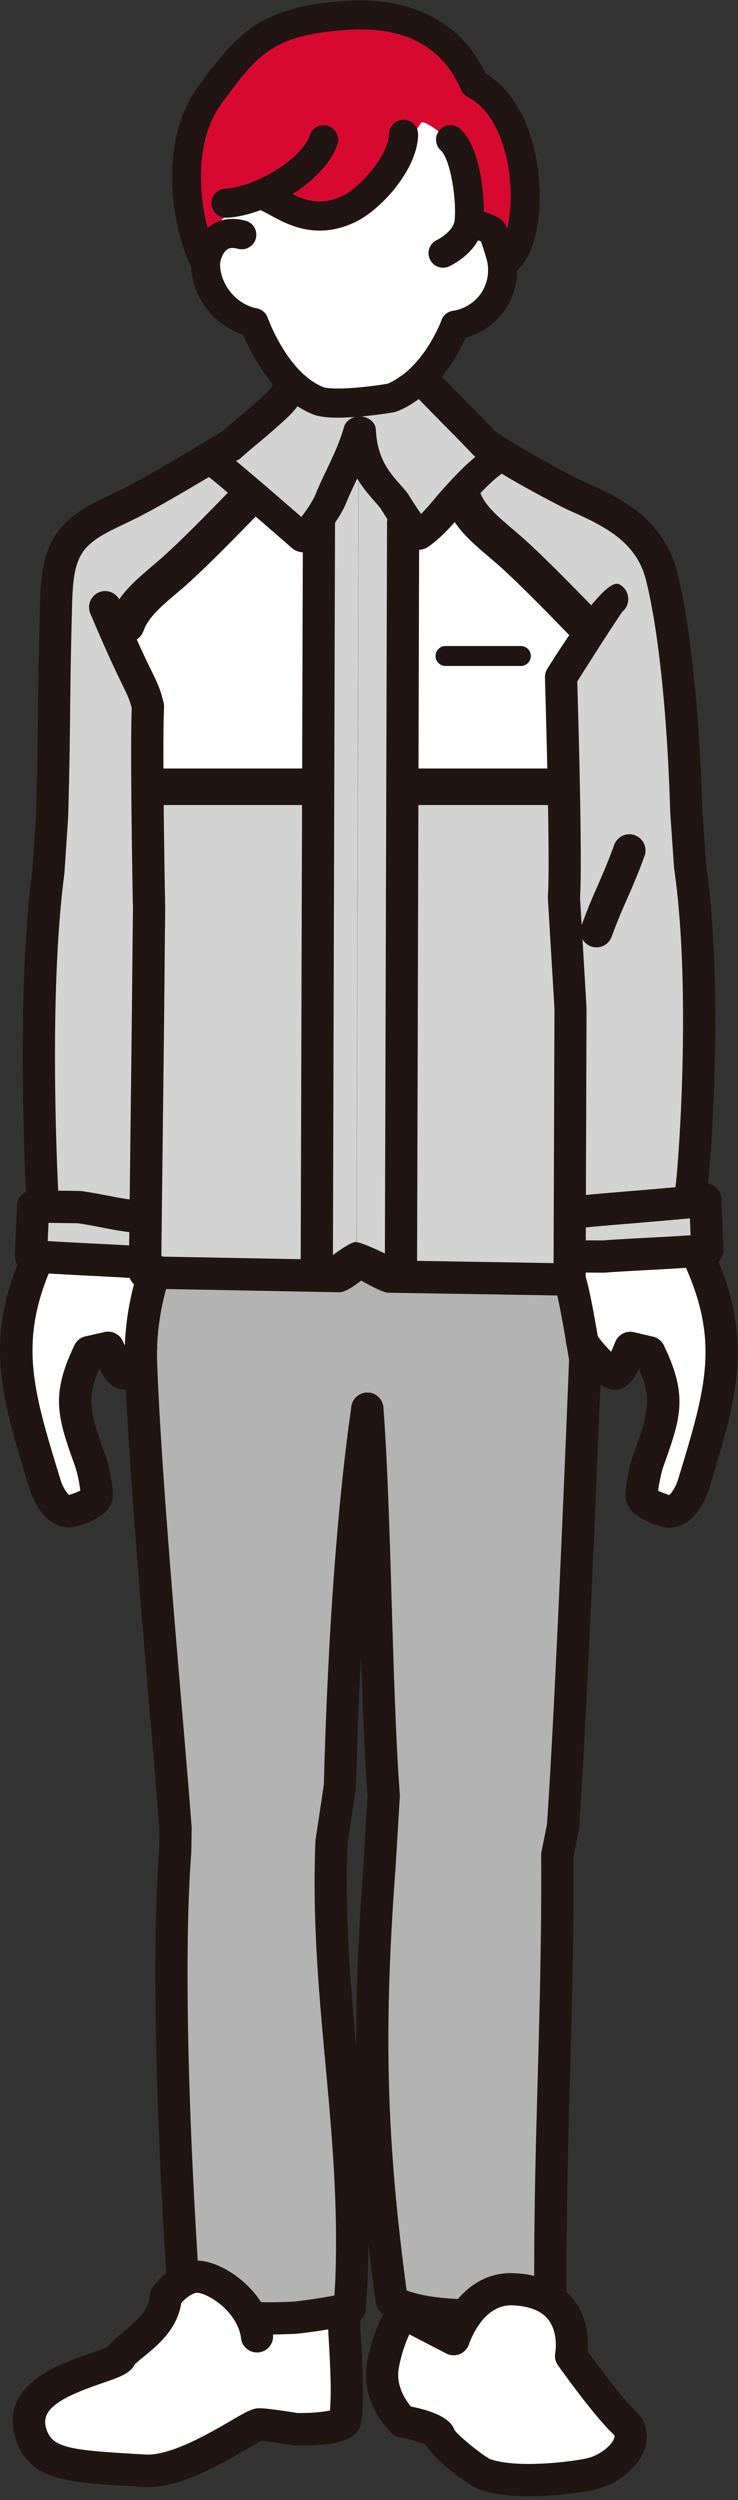
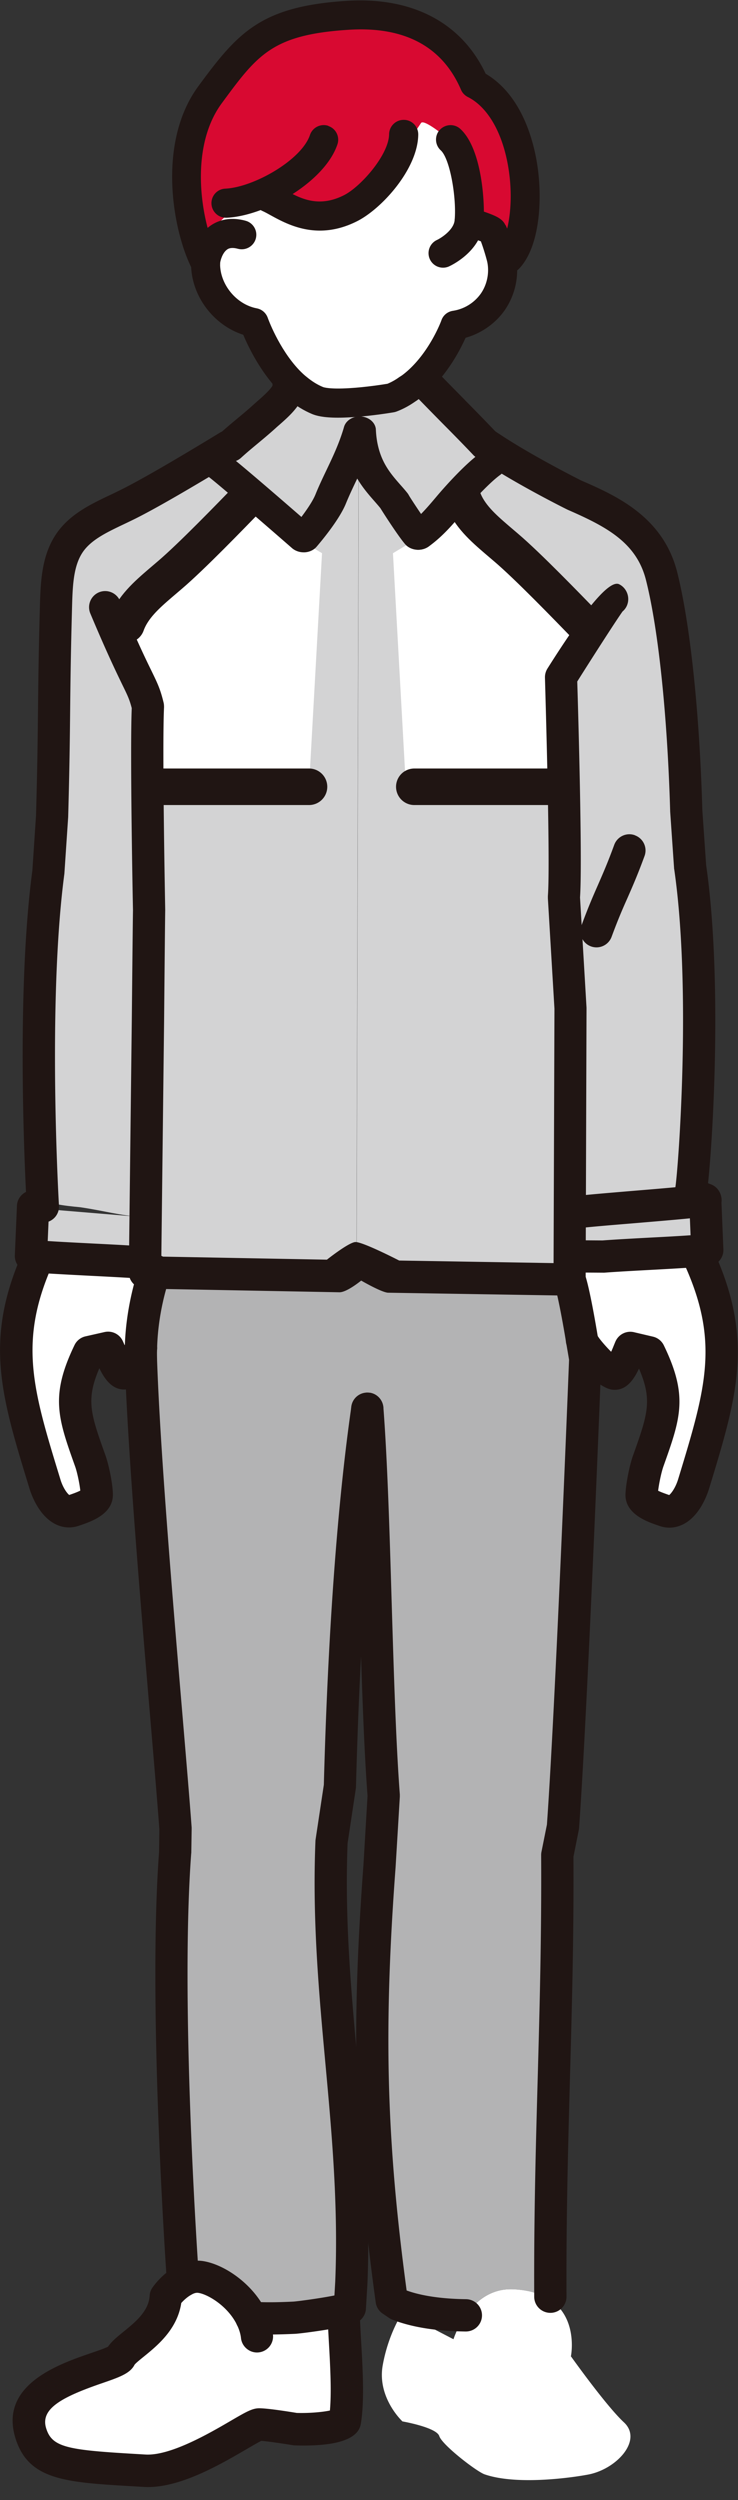
<svg xmlns="http://www.w3.org/2000/svg" viewBox="0 0 101 342" fill="none">
  <rect x="0" y="0" width="101" height="342" fill="#333333" stroke="none" />
  <g clip-path="url(#clip0_1483_5527)">
    <path d="M5.62 170.766l8.49.66h4.37l.55-4.97-13.41-1.11v5.42z" fill="#D3D3D4" />
    <path d="M96.53 164.126s.03.06 0 .06v-.06zm-18.39 158.17s1.09-5.5-3.29-7.97c-1.14-.64-2.65-1.09-4.66-1.17-3.1-.12-5.18 1.74-6.46 3.57a13.28 13.28 0 00-1.67 3.27l-6.98-3.63s-1.93 2.82-2.71 7.24c-.76 4.42 2.71 7.63 2.71 7.63s4.66.81 5.04 2.01c.39 1.21 5.09 4.84 6.2 5.23 4.64 1.6 12.7.33 14.32 0 3.86-.81 7.35-4.73 4.73-7.13-2.46-2.29-7.26-9.05-7.26-9.05h.03z" fill="#fff" />
    <path d="M82.04 166.286s-.05.02-.06.02l-3.99-.02-.02 6.43 17.29-1.59c.61-.03 1.14-.08 1.56-.12l-.28-6.82c-3.94.5-11.07 1.71-14.5 2.1z" fill="#D3D3D4" />
    <path d="M78.4 170.996c.5 1.42.81 9.56 1.26 12.3l1.23-.19c.16.92 2.26 4.76 3.16 4.78.93.02 1.82-2.63 2.23-3.52l2.6.61c2.97 6.17 2.12 8.5-.19 14.96-.37 1.07-.84 3.38-.87 4.52-.02 1.15 2.12 1.82 3.16 2.18 1.85.67 3.33-1.67 3.94-3.6 3.89-12.77 6.09-19.9.34-31.9l-16.86-.14z" fill="#fff" />
    <path d="M58.31 52.436c-1.2 1.29-2.6 2.43-4.22 3.11-1.01.42-2.91.45-4.86.33v.08c.05 1.14.17 2.13.36 3.04.84 4.19 2.91 6.2 4.36 8.33.08.19 2.51 4.62 3.29 5.62 3.43-2.9 5.15-7.16 8.55-10.06l1.49-1.57c-.31-.2-.62-.4-.9-.61-2.76-2.91-5.29-5.37-8.06-8.27h-.01z" fill="#D3D3D4" />
    <path d="M94.51 163.196c.36-1.14 2.48-27.11-.06-44.62l-.53-7.68c-.39-13.81-1.73-25.6-3.38-32.12-1.6-6.29-6.87-8.84-11.96-11.07 0 0-6.68-3.33-11.3-6.4l-1.49 1.57c-3.39 2.9-5.12 7.16-8.55 10.06-.78-1-3.21-5.43-3.29-5.62-1.45-2.13-3.52-4.14-4.36-8.33l-.48.09-.3 112.54 2.69 1.34 26.46 2.08.03-8.75 3.99.02s.03 0 .06-.02c3.43-.39 10.56-1.6 14.5-2.1v-.06c-.3-.2-2.26-.9-2.02-.93h-.01zM39.52 52.716c.11 1.49-2.26 3.29-3.33 4.28-1.68 1.53-2.99 2.48-4.67 4l-.3.09c-.2.12-.61.37-1.17.72 1.82 1.62 11.51 11.54 11.51 11.54 1.17-1.6 3.07-4.45 3.74-6.45 1.29-3.69 2.85-6.62 3.94-10.95v-.08c-2.94-.19-5.98-.73-5.98-.73-1.42-.58-2.66-1.43-3.74-2.43v.01z" fill="#D3D3D4" />
    <path d="M40.25 317.066c-1.9.09-3.91.14-5.84.02-1.56-3.21-4.98-5.39-7.08-5.64-.84-.09-1.62.16-2.27.54-1.43.78-2.38 2.16-2.38 2.16-.28 4.53-5.37 6.66-6.18 8.24-.86 1.68-14.46 3.02-12.32 10.34 1.37 4.64 5.73 4.64 15.6 5.23 5.81.36 14.51-6.32 15.69-6.32 1.18 0 4.94.64 4.94.64 2.58.08 6.65-.26 6.8-1.2.65-4.17-.16-11.32-.19-15.07-1.9.47-6.06 1.03-6.77 1.06z" fill="#fff" />
    <path d="M77.96 175.036l-24.79-.4-4.36-3.64-2.32 3.58-25.36-.47c-.39 1.09-1.71 5.23-1.84 10.31v.02c-.03.61-.02 1.23 0 1.85.62 17.8 3.81 51.27 4.73 63.88l-.05 3.32c-1.42 18.92.58 51.3 1.07 58.51.65-.39 1.43-.64 2.27-.54 2.1.25 5.53 2.43 7.08 5.64 1.93.12 3.94.08 5.84-.02.72-.03 4.87-.59 6.77-1.06.42-.09.73-.2.86-.28l.2-3.49c.25-6.24.05-12.21-.34-18.03-.95-13.98-2.97-27.28-2.37-42.24l1.15-7.63c.42-16.07 1.46-35.73 3.75-51.63 1.09 14.29 1.15 38.64 2.24 52.94l-.58 9.64c-1.07 14.43-1.32 26.16-.5 38.69.42 6.51 1.14 13.23 2.16 20.68l.87.59c2.57 1.01 5.87 1.43 9.26 1.48 1.28-1.82 3.36-3.69 6.46-3.57 2.01.08 3.52.53 4.66 1.17l.45-.16c-.11-22.11 1.07-38.07.95-60.39l.78-3.88c1.23-17.14 3.05-64.01 3.05-64.01s-.17-1.09-.44-2.6c-.45-2.74-1.2-6.83-1.7-8.25l.05-.01z" fill="#B3B3B4" />
    <path d="M45.29 66.896c-.67 1.99-2.57 4.84-3.74 6.45 0 0-9.68-9.92-11.51-11.54-2.8 1.68-9.47 5.71-13.03 7.43-.51.25-1.03.5-1.53.73-2.21 1.07-4.53 2.23-5.95 4.28-1.63 2.38-1.79 5.5-1.87 8.41-.39 13.81-.16 15.24-.54 29.05l-.51 7.68c-2.4 18-.69 44.56-.69 44.56.29.85 4.75 1.15 5.08 1.2 3.44.51 5 1.07 8.87 1.4h.06l-.08 6.18-.02 1.35 1.28.03 25.36.47 2.32-3.58.3-111.91.48-.09c-.19-.9-.31-1.9-.36-3.04-1.09 4.33-2.65 7.26-3.94 10.95l.02-.01z" fill="#D3D3D4" />
    <path d="M42.29 107.626H21.13l-1.23-13.3-4.65-7.58 18.17-17.47 10.65 6.4-1.78 31.95zm13.26 0h21.17l1.23-13.3 4.65-7.58-18.18-17.47-10.64 6.4 1.77 31.95zm-35.68 65.09h-.03c-3.3-.26-10.51-.54-14.21-.81-.12 0-.25-.02-.36-.03-5.2 11.51-2.93 18.68.89 31.15.59 1.93 2.07 4.25 3.92 3.6 1.06-.37 3.18-1.03 3.16-2.18-.02-1.15-.48-3.44-.86-4.52-2.32-6.48-3.18-8.81-.2-14.98l2.62-.59c.4.87 1.28 3.53 2.21 3.5.53-.02 1.51-1.77 2.29-3.44v-.02c.12-5.08 1.45-9.22 1.84-10.31l-1.28-.03.02-1.35-.01.01z" fill="#fff" />
    <path d="M38.76 50.476c-.97.34-1.54 1.29-1.46 2.26-.26.55-1.47 1.62-2 2.08-.23.2-.44.39-.6.53-.81.74-1.54 1.34-2.26 1.94-.77.64-1.54 1.28-2.41 2.07-.9.82-.97 2.21-.15 3.12.44.48 1.03.72 1.63.72a2.2 2.2 0 001.48-.57c.81-.74 1.54-1.34 2.26-1.94.77-.64 1.54-1.28 2.43-2.08.15-.14.33-.3.53-.47 1.53-1.35 3.62-3.18 3.51-5.5 0-.17-.02-.48-.14-.82a2.21 2.21 0 00-2.82-1.34zm24.87 4.25c-1.22-1.24-2.45-2.48-3.77-3.85h-.02c-.85-.87-2.23-.87-3.1-.02-.86.85-.88 2.24-.04 3.11 1.3 1.35 2.54 2.61 3.78 3.87 1.41 1.42 2.81 2.84 4.28 4.39.43.46 1.02.69 1.6.69.54 0 1.09-.2 1.52-.6.88-.84.92-2.23.09-3.12a317.21 317.21 0 00-4.34-4.46v-.01zm-7.64 13.09c-.06-.12-.13-.23-.21-.34-.31-.39-.64-.77-.99-1.16-1.21-1.38-2.46-2.81-3.04-5.26-.17-.7-.27-1.45-.31-2.28-.05-1.04-1.09-1.85-2.3-1.8-1.22.04-2.16.92-2.11 1.96.05 1.04.18 1.98.4 2.88.77 3.27 2.46 5.2 3.82 6.75.28.32.56.64.81.95.59.96 2.63 4.1 3.43 4.97.43.47 1.08.72 1.74.72.48 0 .95-.13 1.36-.4.96-.64 1.13-1.82.38-2.64-.56-.61-2.73-3.92-2.98-4.35z" fill="#201513" />
    <path d="M65.57 62.106c-1.89 1.38-4.49 4.23-5.82 5.81-1.25 1.48-2.43 2.88-3.94 3.97-.93.67-1.05 1.86-.26 2.65.44.44 1.06.67 1.69.67.5 0 1.01-.15 1.42-.44 1.93-1.39 3.33-3.05 4.68-4.65 1.23-1.46 3.61-4.06 5.1-5.14.93-.67 1.04-1.86.25-2.65-.79-.79-2.18-.88-3.11-.21l-.01-.01zm-15.8-5.08c-1.19-.25-2.38.36-2.68 1.36-.66 2.25-1.5 4.01-2.39 5.88-.51 1.07-1.02 2.13-1.5 3.31-.33.85-1.1 2.01-1.95 3.14-2.93-2.55-8.37-7.25-9.74-8.28l-2.93 2.81c1.39 1.06 8.06 6.83 11.39 9.74.42.36.99.57 1.58.57h.16c.65-.04 1.24-.32 1.62-.77.94-1.1 3.21-3.88 4.04-5.98.45-1.09.93-2.1 1.41-3.11.91-1.9 1.85-3.87 2.58-6.37.3-1.01-.42-2.03-1.6-2.28l.01-.02zm-29.54 125.4c-1.1-.51-2.42-.04-2.93 1.07-.09.19-.17.36-.25.52-.09-.23-.18-.43-.25-.58a2.213 2.213 0 00-2.49-1.22l-2.61.59c-.66.15-1.21.59-1.5 1.19-3.36 6.97-2.28 9.99.1 16.66.25.72.58 2.23.69 3.25-.43.22-1.11.46-1.41.56l-.1.04c-.3-.22-.87-1-1.21-2.12l-.1-.33c-3.68-12.01-5.7-18.63-.89-29.27.5-1.11 0-2.42-1.1-2.92-1.11-.5-2.42 0-2.92 1.1-5.5 12.16-3.17 19.77.69 32.38l.1.33c.26.84 1.28 3.68 3.52 4.81.61.31 1.24.46 1.87.46.46 0 .92-.08 1.38-.24l.21-.07c1.56-.54 4.46-1.55 4.42-4.22-.02-1.43-.53-3.93-1.01-5.31-2.04-5.7-2.71-7.58-.84-11.94.71 1.51 1.78 2.97 3.48 2.91 1.53-.05 2.6-1.23 4.22-4.71a2.2 2.2 0 00-1.06-2.93l-.01-.01zm43.54 132.09c-3.27-.04-6.07-.45-8.12-1.19-.96-7.12-1.62-13.5-2.01-19.5-.78-11.79-.63-23.27.5-38.41l.58-9.64v-.3c-.54-7.1-.83-16.89-1.12-26.37-.28-9.52-.58-19.37-1.13-26.57a2.213 2.213 0 00-2.37-2.03 2.194 2.194 0 00-2.03 2.37c.54 7.1.83 16.89 1.12 26.37.28 9.46.57 19.24 1.11 26.42l-.56 9.46c-1.14 15.33-1.29 26.99-.5 39 .41 6.38 1.13 13.2 2.18 20.84.09.62.43 1.17.95 1.52l.87.59c.14.09.28.17.43.23 2.61 1.03 5.99 1.58 10.04 1.63h.03a2.21 2.21 0 00.03-4.42zm18.06-131.58c-.33-2-1.16-6.84-1.79-8.63a2.204 2.204 0 10-4.16 1.46c.34.97.98 4.13 1.6 7.9.19 1.1.34 1.97.4 2.35-.14 3.49-1.86 47.15-3.03 63.58l-.75 3.74c-.03.15-.04.3-.04.45.06 11.21-.21 20.98-.47 30.43-.26 9.32-.53 18.96-.48 29.97 0 1.21.99 2.2 2.21 2.2h.01c1.22 0 2.2-1 2.2-2.22-.05-10.93.22-20.54.47-29.82.26-9.42.54-19.16.48-30.35l.73-3.66c.02-.09.03-.18.04-.28 1.22-16.98 3.04-63.61 3.05-64.08 0-.14 0-.29-.02-.43 0 0-.17-1.11-.44-2.62l-.01.01zm-32.6 133.05c0-1.22-1.06-2.23-2.22-2.19a2.21 2.21 0 00-2.19 2.23c.01 1.22.1 2.76.19 4.4.17 3.02.38 6.7.14 9.32-.94.2-2.68.38-4.53.33-.92-.15-3.95-.64-5.15-.64-.95 0-1.82.51-3.93 1.74-2.88 1.68-8.23 4.79-11.63 4.59l-1.52-.09c-9.25-.54-11.31-.91-12.09-3.56-.77-2.63 2.2-4.22 7.59-6.08 2.44-.84 3.92-1.35 4.53-2.56.15-.2.77-.71 1.23-1.08 1.86-1.51 4.61-3.73 5.16-7.36.31-.34.8-.82 1.39-1.14.33-.19.62-.28.89-.25 1.23.14 4.06 1.74 5.35 4.4.3.63.48 1.23.54 1.78.12 1.21 1.23 2.1 2.42 1.97a2.201 2.201 0 001.96-2.42c-.11-1.06-.43-2.15-.95-3.24-1.88-3.87-5.95-6.52-8.83-6.86-1.24-.13-2.49.15-3.57.8-1.85 1-3.02 2.67-3.15 2.86-.23.33-.36.71-.38 1.11-.13 2.13-1.98 3.62-3.6 4.94-.85.69-1.6 1.3-2.1 2.03-.45.23-1.51.59-2.32.87-4.37 1.5-12.5 4.3-10.39 11.5 1.74 5.88 6.83 6.18 16.06 6.72l1.52.09c.2.01.4.02.6.02 4.6 0 9.94-3.11 13.52-5.2.71-.41 1.57-.92 2-1.12.91.07 2.95.37 4.28.59.1.02.2.03.3.03 8.5.27 8.91-2.23 9.05-3.06.49-3.11.24-7.43.02-11.24-.09-1.58-.17-3.07-.19-4.19v-.04zm-34.69 5.38s0 .01-.01.02c0 0 0-.01.01-.02z" fill="#201513" />
    <path d="M20.01 170.526c-1.78-.14-4.69-.29-7.5-.43-2.16-.11-4.32-.22-5.98-.33l.2-4.65c.05-1.22-.89-2.25-2.11-2.3-1.18-.04-2.25.89-2.3 2.11l-.29 6.79c-.05 1.16.81 2.16 1.96 2.29.3.03.67.07 1.08.09.14.02.3.03.45.04 1.75.12 4.26.25 6.76.38 2.78.14 5.65.29 7.37.42h.18c1.14 0 2.1-.88 2.2-2.03.1-1.21-.81-2.28-2.02-2.38zm77.77-8.22c-.22-.15-.48-.28-.88-.45.72-6.71 1.94-28.23-.26-43.52l-.52-7.5c-.38-13.38-1.67-25.57-3.45-32.6-1.94-7.62-8.46-10.47-13.11-12.5-.07-.03-6.61-3.31-11.09-6.28-.28-.18-.56-.36-.81-.54a2.207 2.207 0 00-2.58 3.58c.31.22.65.45.98.66 4.68 3.11 11.26 6.4 11.64 6.58 5.27 2.3 9.4 4.47 10.7 9.59 1.71 6.74 2.94 18.57 3.32 31.73l.53 7.68c0 .05 0 .11.02.16 2.39 16.49.57 40.87.16 43.51-1.93.18-4.14.36-6.19.53-2.96.25-5.75.48-7.29.66a2.203 2.203 0 00-1.94 2.44 2.206 2.206 0 002.19 1.96c.08 0 .17 0 .25-.01 1.47-.17 4.23-.4 7.16-.64 3.91-.33 7.95-.66 10.2-.95.79-.1 1.49-.62 1.79-1.37.34-.83.12-1.84-.52-2.46-.09-.09-.19-.17-.29-.24l-.01-.02zm-3.48 6.84a2.21 2.21 0 00-1.04 2.94c5.36 11.2 3.42 17.56-.46 30.29-.37 1.18-.94 1.92-1.22 2.14l-.05-.02c-.31-.11-1.02-.35-1.46-.57.12-1 .44-2.52.72-3.32 2.35-6.6 3.43-9.61.06-16.57-.29-.6-.84-1.04-1.49-1.19l-2.6-.61c-1.02-.24-2.07.28-2.51 1.23-.08.17-.17.41-.28.67-.07.18-.19.47-.33.78-.75-.75-1.61-1.74-1.88-2.23a2.19 2.19 0 00-2.49-1.55c-1.2.2-2.01 1.34-1.8 2.55.28 1.65 4.23 6.39 6.53 6.43 1.75.08 2.74-1.4 3.45-2.9 1.87 4.36 1.2 6.24-.86 12.02-.43 1.23-.95 3.76-.99 5.21-.04 2.7 3.03 3.74 4.5 4.24l.12.04c.46.17.93.25 1.4.25.62 0 1.24-.15 1.84-.44 2.18-1.08 3.22-3.73 3.59-4.92 3.931-12.89 6.301-20.66.2-33.42a2.201 2.201 0 00-2.94-1.04l-.01-.01z" fill="#201513" />
    <path d="M96.53 161.876c-1.22 0-2.21.99-2.21 2.21v.2l.19 4.69c-1.58.11-3.56.22-5.54.32-2.4.13-4.8.26-6.51.39l-2.82-.02c-1.22 0-2.2.99-2.21 2.2 0 1.22.99 2.21 2.2 2.21l2.9.02h.17c1.69-.13 4.1-.26 6.5-.39 2.26-.12 4.52-.25 6.15-.37.66-.03 1.23-.09 1.69-.14a2.209 2.209 0 001.96-2.28l-.28-6.84c0-1.22-.99-2.21-2.21-2.21l.02.01zm-9.64-47.62c-1.14-.42-2.41.17-2.83 1.32-.91 2.49-1.55 3.93-2.22 5.47-.66 1.5-1.34 3.05-2.27 5.58a2.204 2.204 0 002.06 2.97c.9 0 1.74-.55 2.07-1.44.89-2.41 1.51-3.83 2.18-5.33.67-1.53 1.37-3.11 2.33-5.73.42-1.14-.17-2.41-1.32-2.83v-.01z" fill="#201513" />
    <path d="M84.72 79.916c-1.306-.6-4.573 3.247-9.8 11.54-.23.37-.35.8-.34 1.24 0 .25.77 25.25.4 29.88v.31l.9 15.1-.12 34.8-21.13-.35s-5.08-2.62-6.02-2.53c-.95.09-3.87 2.41-3.87 2.41l-22.66-.42.38-32.46s.12-13.32.15-14.93c0-.22-.43-22.19-.16-27.76 0-.21-.01-.42-.06-.63-.45-1.87-.84-2.66-1.68-4.39-.76-1.55-2.03-4.16-4.28-9.52a2.213 2.213 0 00-2.89-1.18 2.213 2.213 0 00-1.18 2.89c2.3 5.48 3.61 8.15 4.38 9.75.73 1.49.98 2.01 1.29 3.2-.25 6.17.15 26.84.17 27.65-.03 1.53-.16 14.89-.16 14.89l-.41 34.64c-.02 1.21.95 2.2 2.15 2.23l26.65.5h.04c1.02 0 2.96-1.6 2.96-1.6s2.82 1.64 3.69 1.66l24.79.4h.04a2.205 2.205 0 002.2-2.2l.12-37.18-.89-15.09c.34-4.81-.25-25.44-.38-29.54 2.58-4.09 5.38-8.43 6.2-9.58.31-.26.56-.62.68-1.03.33-1.06-.18-2.24-1.18-2.71l.02.01z" fill="#201513" />
    <path d="M26.18 253.506l.05-3.32v-.19c-.27-3.67-.73-9.11-1.26-15.41-1.28-15.12-3.03-35.82-3.47-48.42-.01-.55-.03-1.09 0-1.7.12-4.94 1.44-8.88 1.72-9.66l.09-.27c.39-1.15-.22-2.41-1.38-2.8-1.16-.39-2.41.22-2.8 1.38l-.09.25c-.3.85-1.83 5.38-1.96 10.95-.03.64-.02 1.31 0 2.05.44 12.68 2.2 33.44 3.48 48.6.53 6.23.98 11.61 1.25 15.27l-.04 3.09c-1.51 20.21.8 54.93 1.07 58.83a2.206 2.206 0 002.2 2.05h.15a2.205 2.205 0 002.05-2.35c-.27-3.86-2.57-38.29-1.07-58.33l.01-.02zm24.41-62.98c-1.2-.17-2.32.66-2.5 1.87-2.43 16.9-3.39 37.44-3.77 51.75l-1.13 7.49c-.01.08-.02.16-.02.24-.44 10.77.48 20.78 1.37 30.47.36 3.92.73 7.97 1 12 .45 6.7.56 12.36.34 17.75l-.11 1.91c-1.93.39-5.09.81-5.63.84-1.43.07-3.56.15-5.59.02-1.27-.08-2.27.84-2.34 2.06-.08 1.22.84 2.27 2.06 2.34.91.06 1.82.08 2.69.08 1.29 0 2.48-.05 3.39-.09.88-.04 5.16-.62 7.15-1.11 1.01-.22 1.42-.48 1.55-.57.6-.38.99-1.03 1.03-1.74l.21-3.53c.22-5.6.11-11.4-.35-18.27-.28-4.08-.65-8.16-1.01-12.11-.87-9.51-1.77-19.34-1.36-29.77l1.13-7.51c.01-.09.02-.18.02-.27.37-14.19 1.32-34.63 3.73-51.37.17-1.21-.66-2.33-1.87-2.5l.01.02zM30.06 59.206l-1.76 1.07c-2.92 1.76-9 5.41-12.24 6.96-.5.25-1.01.49-1.53.73-2.24 1.09-5.03 2.44-6.8 5.02-1.92 2.8-2.16 6.14-2.26 9.59-.19 6.92-.23 10.81-.27 14.57-.04 3.74-.08 7.6-.27 14.4l-.5 7.53c-2.4 18-.83 44.95-.76 46.09a2.21 2.21 0 002.2 2.08H6a2.197 2.197 0 002.07-2.33c-.02-.27-1.61-27.67.74-45.39l.52-7.76c.19-6.92.23-10.81.27-14.57.04-3.74.08-7.6.27-14.49.08-2.88.24-5.41 1.48-7.21 1.11-1.61 3.14-2.6 5.06-3.53.51-.24 1.03-.49 1.55-.74 3.42-1.64 9.39-5.23 12.6-7.15l1.8-1.1c1.04-.64 1.36-2 .72-3.04-.64-1.04-2-1.36-3.04-.72l.02-.01z" fill="#201513" />
-     <path d="M20.05 164.336c-2.29-.19-3.69-.47-5.31-.78-1.01-.2-2.07-.4-3.42-.6-.25-.04-.56-.05-3.5-.08-1.34-.02-2.68-.03-3.05-.05-1.1-.12-2.17.63-2.4 1.76-.24 1.2.53 2.36 1.73 2.6.28.06.32.06 3.66.11 1.37.02 2.74.03 2.92.04 1.26.19 2.25.38 3.21.57 1.68.33 3.27.64 5.8.85h.2c1.22 0 2.2-.99 2.2-2.21s-.91-2.12-2.05-2.2l.01-.01zm23.61-95.06c-1.22 0-2.2.98-2.21 2.2l-.3 101.5c0 1.22.98 2.21 2.2 2.21 1.22 0 2.2-.98 2.21-2.2l.29-101.5c0-1.22-.98-2.21-2.2-2.21h.01zm11.52 0c-1.22 0-2.2.98-2.21 2.2l-.3 101.5c0 1.22.98 2.21 2.2 2.21 1.22 0 2.2-.98 2.21-2.2l.29-101.5c0-1.22-.98-2.21-2.2-2.21h.01zm25.25 252.43c.16-2.08-.04-6.78-4.49-9.3-1.56-.88-3.46-1.36-5.65-1.45-3.25-.14-6.2 1.42-8.36 4.5-.36.52-.67 1.02-.92 1.5l-4.89-2.54c-.99-.52-2.21-.21-2.84.71-.09.13-2.21 3.27-3.06 8.11-.96 5.54 3.21 9.46 3.39 9.63.31.29.7.48 1.12.55 1.39.24 2.97.7 3.55 1.02 1.27 2.26 6.14 5.71 7.35 6.13 1.99.69 4.43.91 6.78.91 4.49 0 8.65-.82 8.72-.84 3.42-.72 6.45-3.24 7.21-6 .5-1.83-.02-3.62-1.42-4.91-1.68-1.56-4.88-5.83-6.47-8.02h-.02zm3.64 11.76c-.28 1.02-1.99 2.45-3.84 2.84-2.76.56-9.61 1.31-13.11.1-.94-.42-4.29-3.09-4.92-3.99-.26-.72-1.06-2.24-5.97-3.22-.7-.84-2.07-2.83-1.66-5.21.34-1.95.94-3.55 1.45-4.66l5.05 2.62c.58.3 1.26.33 1.86.08.6-.25 1.06-.75 1.26-1.37 0-.01.43-1.33 1.37-2.67 1.27-1.81 2.84-2.69 4.57-2.63 1.48.06 2.71.36 3.65.88 2.9 1.64 2.23 5.47 2.21 5.62-.12.6.02 1.21.37 1.71.2.28 4.96 6.97 7.56 9.4.22.2.22.29.16.5h-.01z" fill="#201513" />
    <path d="M33.94 68.156c-2.28 2.34-7.69 7.95-10.7 10.51-.43.37-.87.74-1.29 1.1-1.86 1.6-3.81 3.31-4.65 5.66m62.68 0c-2.28-2.34-7.69-7.95-10.7-10.51-.43-.37-.87-.74-1.29-1.1-1.86-1.6-3.81-3.31-4.65-5.66m-42.21 39.47h21.16m14.41 0h18.85" stroke="#201513" stroke-width="5" stroke-linecap="round" stroke-linejoin="round" />
-     <path d="M60.97 89.736h10.31" stroke="#201513" stroke-width="2.73" stroke-linecap="round" stroke-linejoin="round" />
    <path d="M64.92 11.496c-3.26-7.59-10.14-9.86-17.36-9.4-11.21.73-13.75 3.98-18.8 10.86-5.18 7.03-3.15 18.4-.62 23.09-.03 3.78 2.91 7.37 6.63 8.07 0 0 1.58 4.54 4.74 7.86.39.41.8.8 1.25 1.15.81.67 1.72 1.25 2.7 1.65.94.38 2.72.41 4.53.29 2.76-.17 5.59-.66 5.59-.66a9.62 9.62 0 002.31-1.28c.01.01.01 0 .01 0 .41-.28.8-.59 1.16-.91 3.55-3.14 5.2-7.75 5.2-7.75 2.03-.29 3.94-1.46 5.13-3.14a7.679 7.679 0 001.23-5.87l.99-.1c3.77-3.97 3.25-19.9-4.69-23.88v.02z" fill="#fff" />
    <path d="M63.23 10.316c-.36-1.27.18-1.6-2.66-3.07-2.84-1.48-2.3-3.16-4.61-4.17-2.32-1-11.34-.7-17.11.63s-8.3 6.84-12.19 13.29c-3.89 6.44 1.47 15.13 1.47 15.13l3.82-3.53s3.75-2.02 5.47-.81c1.72 1.21 7.34 1.69 8.54 2.52 1.2.83 7.01-6.48 7.82-7.69.81-1.22 3.48-5.25 3.84-5.79.36-.54 2.95 1.56 2.95 1.56s1.93 1.88 1.83 5.06c-.1 3.18.82 7.95.82 7.95s4.88-2.8 5.53 7.68c.03.51.85-3.68 2.66-4.41s.05-12.37 0-15.6c-.05-3.23-7.83-7.47-8.19-8.73l.01-.02z" fill="#D80931" />
    <path d="M66.46 10.076c-3.31-7-10.06-10.53-19.03-9.96-11.76.76-14.88 4.33-20.27 11.66-5.87 7.96-3.39 20.35-.77 25.21a1.99 1.99 0 001.75 1.04c.32 0 .64-.08.94-.24a1.99 1.99 0 00.8-2.69c-2.14-3.96-4.28-14.52.47-20.97 4.88-6.63 6.89-9.38 17.33-10.05 7.65-.5 12.86 2.27 15.41 8.2.18.43.52.78.93.99 2.69 1.35 4.7 4.78 5.51 9.42.9 5.15 0 9.89-1.36 11.32-.76.8-.72 2.05.07 2.81.8.76 2.05.72 2.81-.07 2.89-3.04 3.26-9.77 2.39-14.74-.58-3.32-2.25-9.14-6.99-11.93h.01z" fill="#201513" />
    <path d="M54.7 51.546c-.53.39-1.09.71-1.67.95-.67.11-2.97.47-5.18.6-2.76.17-3.57-.12-3.64-.15-.76-.31-1.5-.77-2.24-1.38-.31-.24-.63-.54-1.03-.95-2.81-2.96-4.29-7.11-4.3-7.15-.24-.67-.81-1.16-1.51-1.29-2.78-.53-5.03-3.26-5.01-6.11.01-.36.31-1.45.93-1.91.14-.11.53-.39 1.52-.12 1.05.28 2.15-.34 2.44-1.4.29-1.06-.34-2.15-1.4-2.44-2.4-.65-4.04.08-4.99.81-2.03 1.55-2.47 4.17-2.47 5.03-.03 4.37 3.03 8.44 7.14 9.76.69 1.64 2.27 4.92 4.78 7.57.54.56.99.97 1.41 1.3 1.01.83 2.09 1.49 3.23 1.97.56.23 1.51.5 3.54.5.54 0 1.15-.02 1.84-.06 2.84-.17 5.69-.66 5.81-.68.13-.02.25-.06.37-.1.98-.37 1.91-.89 2.78-1.53.88-.65 1.07-1.9.42-2.78-.65-.88-1.9-1.07-2.78-.42l.01-.02z" fill="#201513" />
    <path d="M69.18 30.816c-.45-.99-1.44-1.34-3.41-2.03-.26-.09-.49-.17-.63-.23-.75-.41-1.71-.29-2.34.34a1.98 1.98 0 000 2.81c.36.37.67.47 1.67.82.34.12.93.33 1.34.49.39 1.03.79 2.44.88 2.85.3 1.48-.04 3.1-.91 4.33a5.738 5.738 0 01-3.79 2.32c-.73.11-1.34.6-1.58 1.3-.01.04-1.52 4.16-4.65 6.93-.31.27-.63.53-.97.76-.9.62-1.13 1.86-.51 2.76.38.56 1 .86 1.64.86.39 0 .78-.11 1.13-.35.47-.33.93-.68 1.35-1.06 2.85-2.52 4.57-5.84 5.32-7.51 2.12-.59 4.05-1.93 5.32-3.72a9.676 9.676 0 001.55-7.43c-.14-.66-.78-2.89-1.38-4.25l-.03.01zm-24.24-13.6a1.99 1.99 0 00-2.52 1.25c-1.15 3.43-7.71 7.16-11.59 7.34-1.1.05-1.94.98-1.89 2.08.05 1.06.93 1.9 1.98 1.9h.09c5.4-.25 13.46-4.93 15.17-10.04.35-1.04-.21-2.17-1.25-2.51l.01-.02z" fill="#201513" />
-     <path d="M60.19 17.756c-.74.81-.68 2.07.13 2.81 1.28 1.17 2.18 6.55 1.9 9.56-.13 1.35-1.87 2.45-2.46 2.72a1.988 1.988 0 001.64 3.62c.45-.2 4.41-2.1 4.77-5.97.22-2.35-.13-10.08-3.17-12.86-.81-.74-2.06-.68-2.81.13v-.01zm-4.95-1.36h-.02c-1.09 0-1.97.88-1.99 1.96-.03 2.82-3.89 7.21-6.2 8.36-3.52 1.76-5.98.41-8.15-.78-.5-.27-.95-.52-1.35-.7-1-.45-2.17 0-2.63 1-.45 1 0 2.18 1 2.63.32.14.68.34 1.08.56 1.58.87 3.87 2.12 6.77 2.12 1.52 0 3.22-.34 5.07-1.27 3.39-1.69 8.35-7.16 8.4-11.87.01-1.1-.87-2-1.96-2.01h-.02z" fill="#201513" />
+     <path d="M60.19 17.756c-.74.81-.68 2.07.13 2.81 1.28 1.17 2.18 6.55 1.9 9.56-.13 1.35-1.87 2.45-2.46 2.72a1.988 1.988 0 001.64 3.62c.45-.2 4.41-2.1 4.77-5.97.22-2.35-.13-10.08-3.17-12.86-.81-.74-2.06-.68-2.81.13v-.01zm-4.95-1.36c-1.09 0-1.97.88-1.99 1.96-.03 2.82-3.89 7.21-6.2 8.36-3.52 1.76-5.98.41-8.15-.78-.5-.27-.95-.52-1.35-.7-1-.45-2.17 0-2.63 1-.45 1 0 2.18 1 2.63.32.14.68.34 1.08.56 1.58.87 3.87 2.12 6.77 2.12 1.52 0 3.22-.34 5.07-1.27 3.39-1.69 8.35-7.16 8.4-11.87.01-1.1-.87-2-1.96-2.01h-.02z" fill="#201513" />
  </g>
  <defs>
    <clipPath id="clip0_1483_5527">
      <path fill="#fff" transform="translate(0 .056)" d="M0 0h100.97v341.42H0z" />
    </clipPath>
  </defs>
</svg>